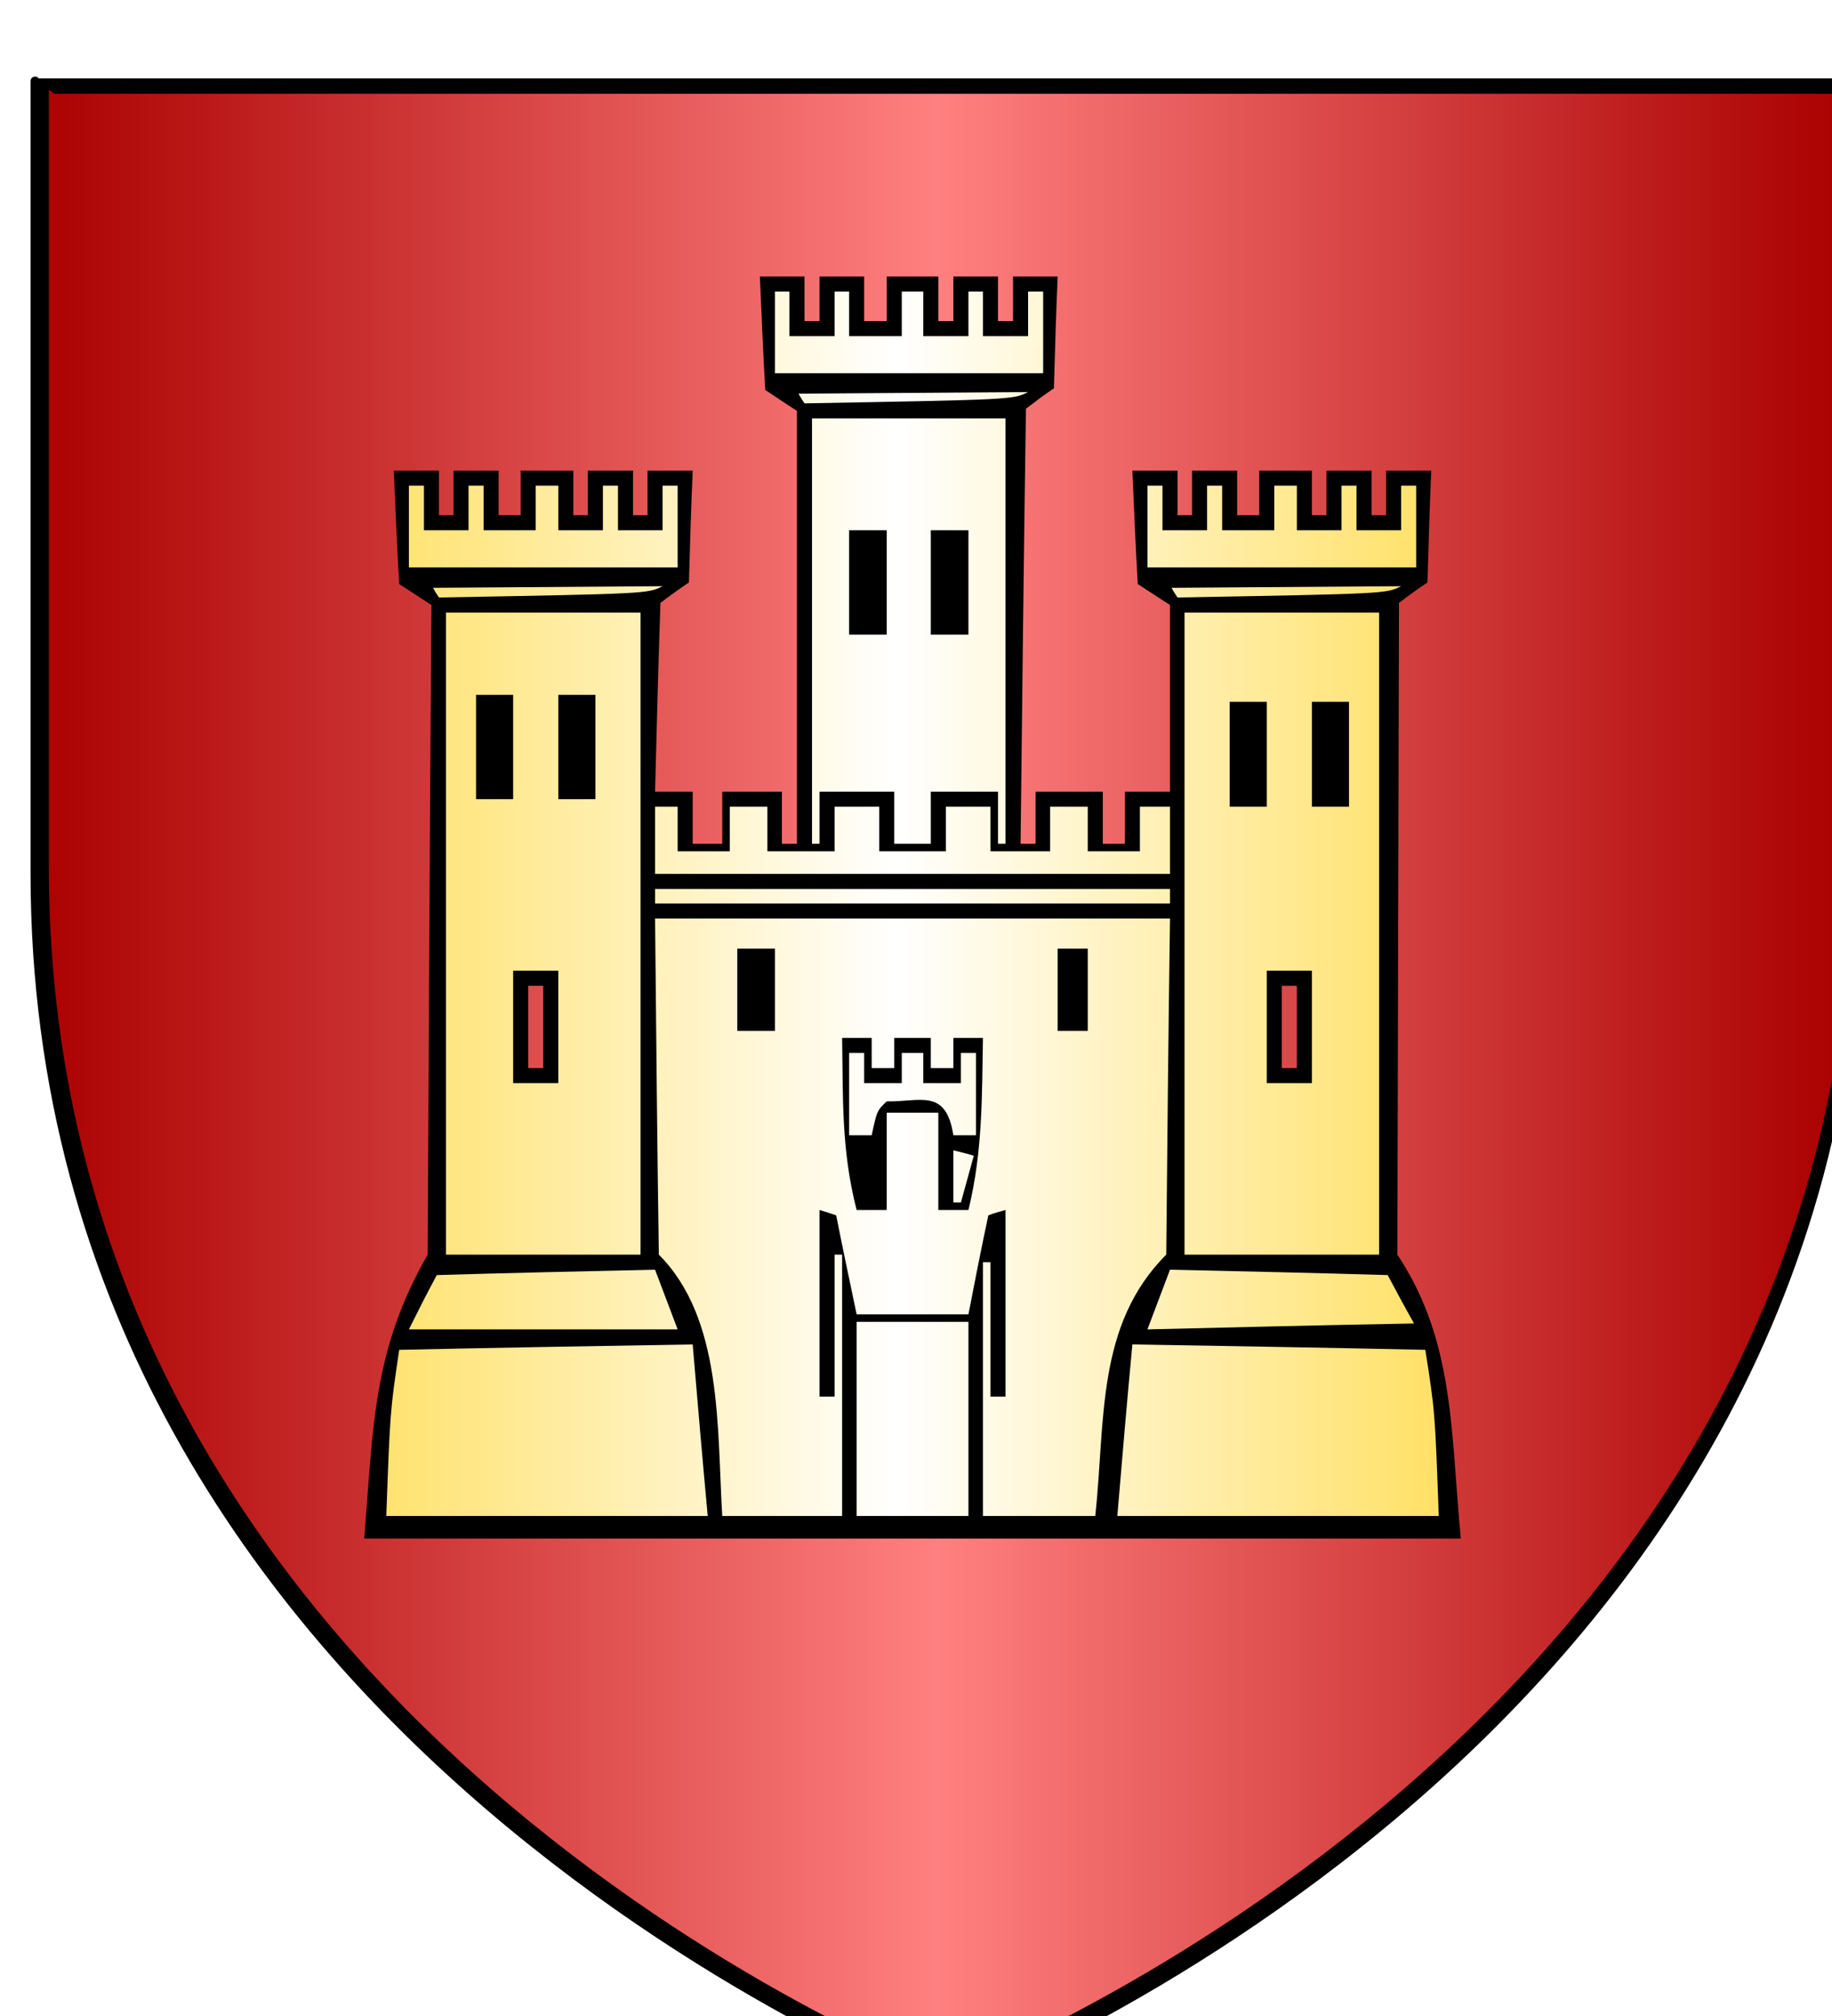
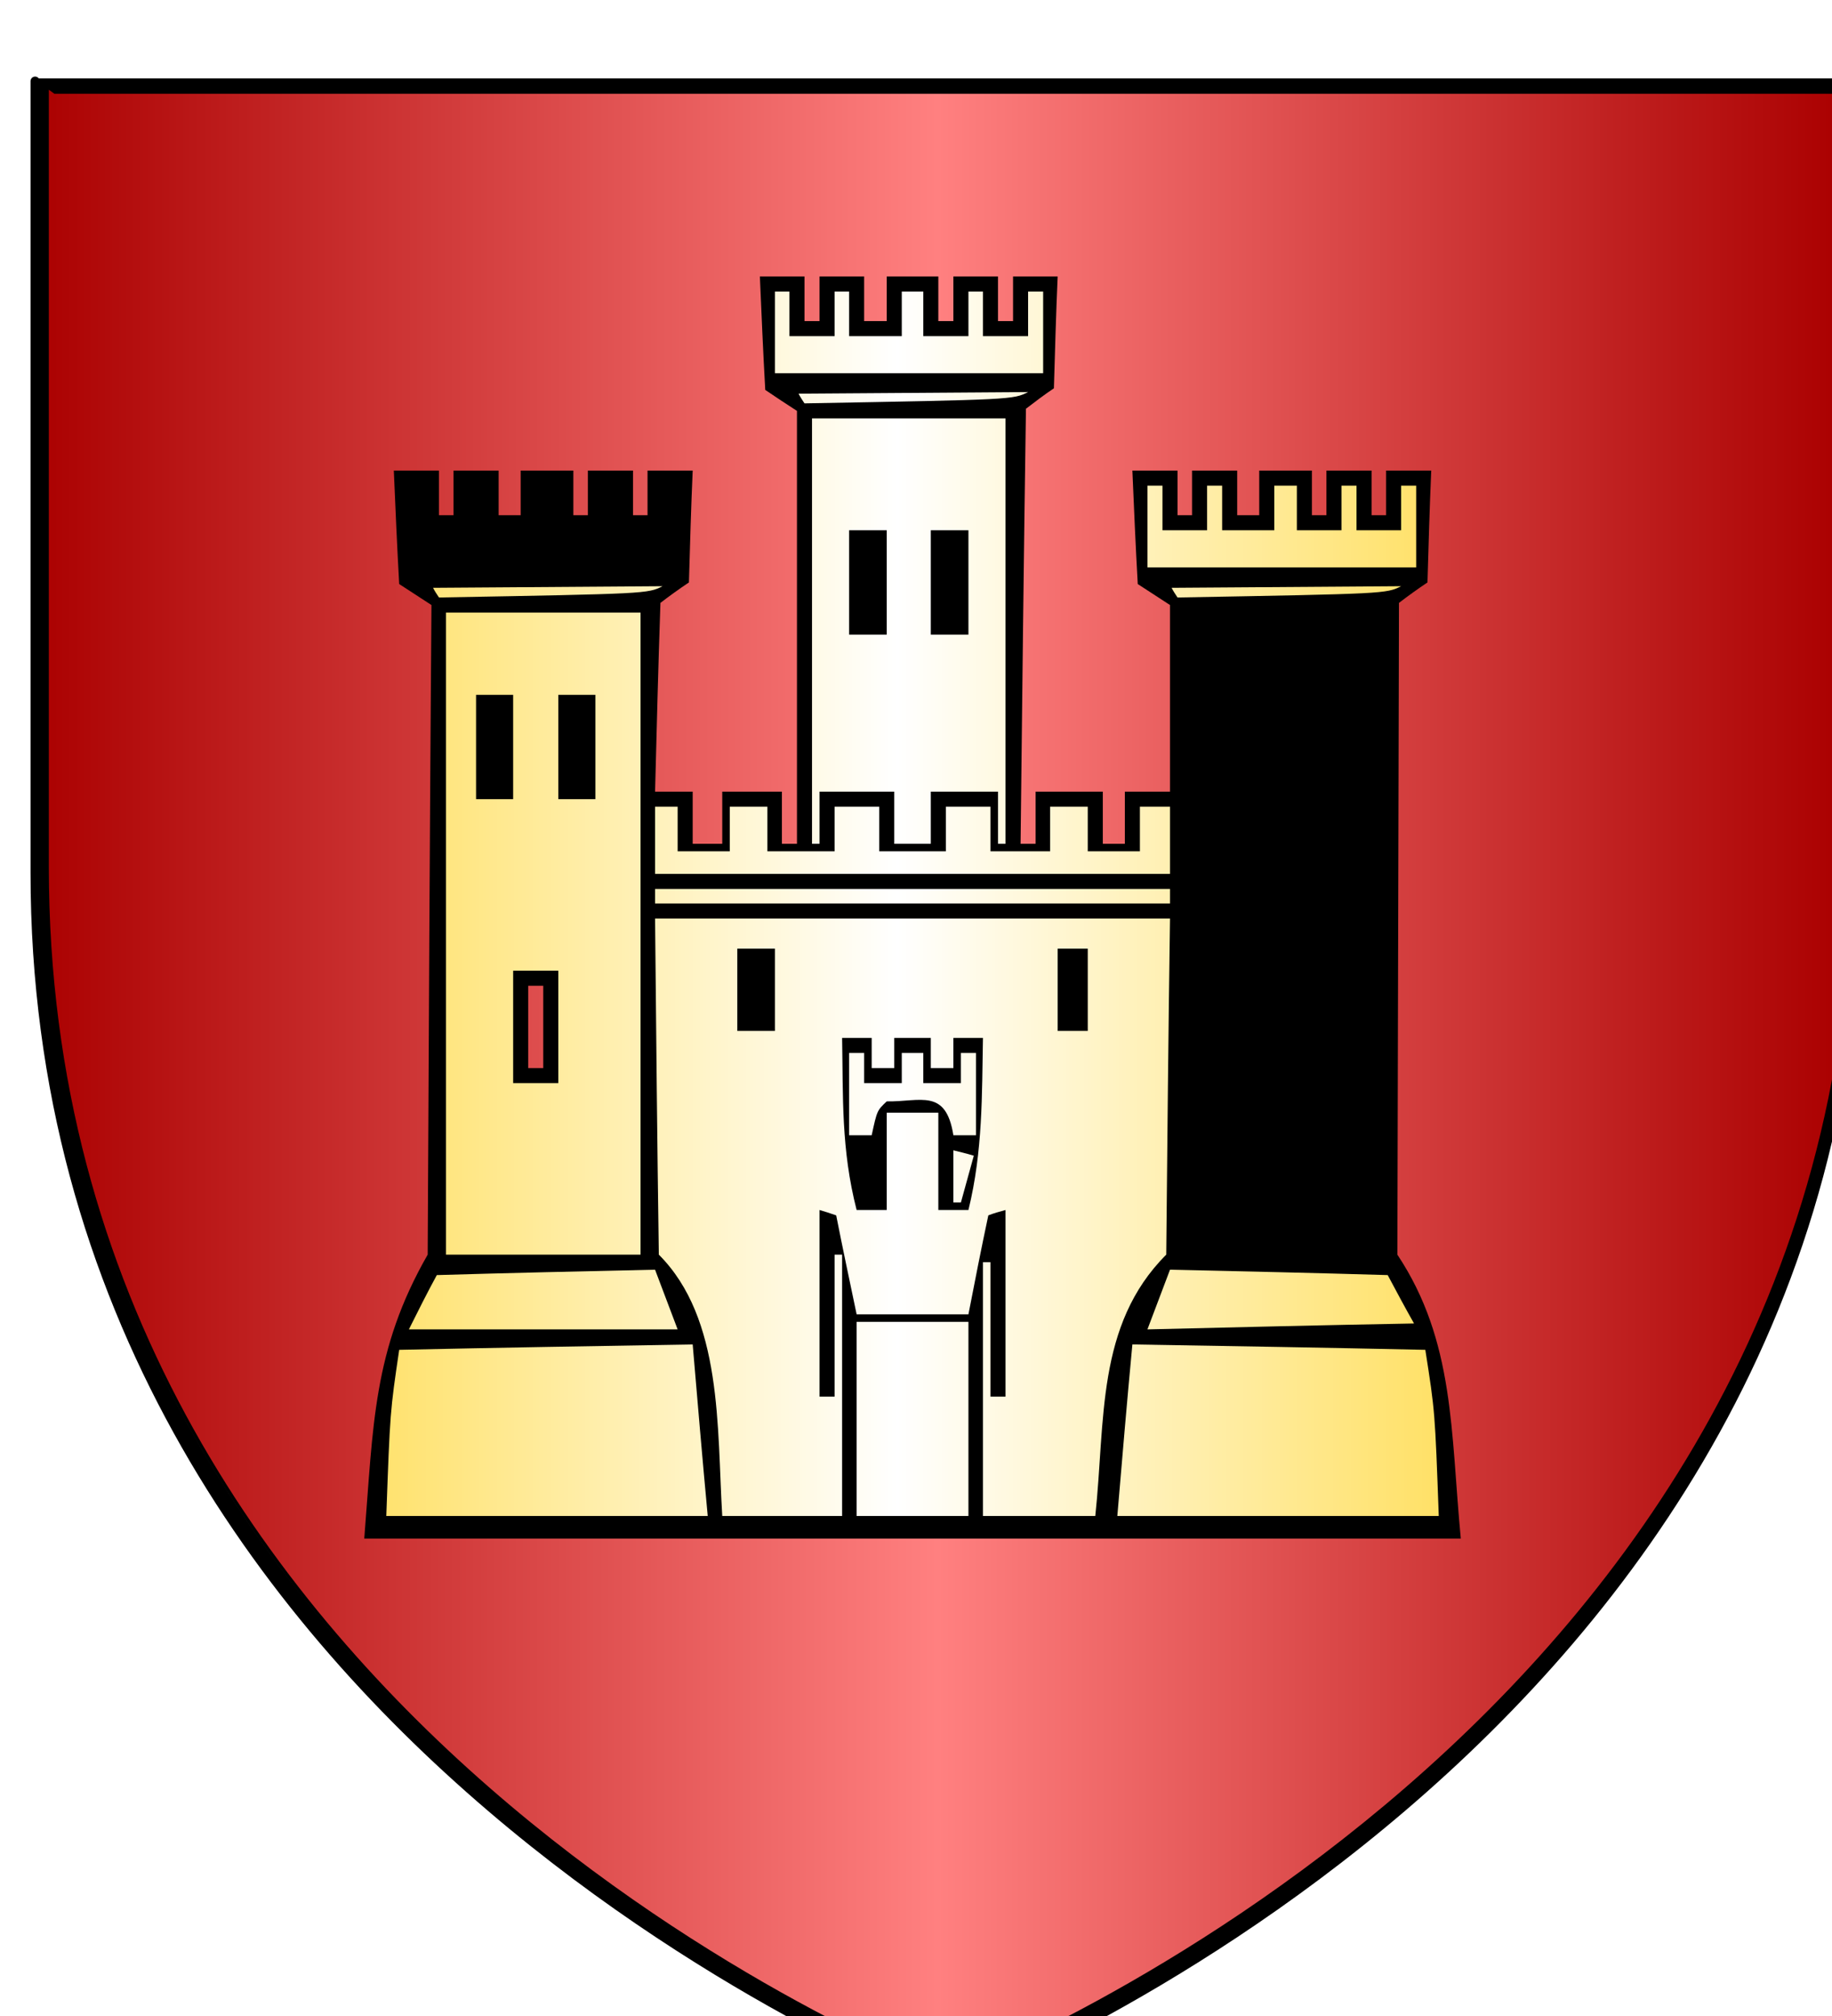
<svg xmlns="http://www.w3.org/2000/svg" viewBox="0 0 600 660">
  <rect x="0" y="0" width="600" height="660" fill="#333333" stroke="none" />
  <g id="ecu" transform="translate(10 25)">
    <g id="matrix-group" transform="matrix(1 0 0 1 0 0)">
      <g groupmode="layer" id="layer3" label="layer3" style="display:inline" transform="translate(0)">
        <path d="m -2.5,-1.812 0,4 0,258.531 C -2.5,548.959 298.594,662.25 298.594,662.25 L 300,662.781 301.406,662.25 c 0,0 301.094,-113.291 301.094,-401.531 l 0,-258.531 0,-4 -4,0 -597,0 -4,0 m 8,8 589,0 0,254.531 C 594.5,539.473 307.961,651.107 300,654.156 292.039,651.107 5.5,539.473 5.5,260.719 L 5.5,6.188 z" id="contour" style="fill:#000000;" />
        <path class="draggable" d="m 8,5.211 589,0 0,255.63 C 594.5,538.978 307.961,651.094 300,654.156 292.039,651.094 5.5,538.978 5.5,259.021 L 5.5,3.391 z" id="fond" style="fill:url(#linearGradientgueules);stroke:black;stroke-width:1.0" />
      </g>
      <g id="layer4" label="Meubles">
        <g class="draggable" desc="g3" id="g1" label="g3" transform="translate(-13.22, -36.356)">
          <path class="draggable" d="M 122.519,515.059 C 125.513,477.735 125.336,453.440 143.292,422.102 C 143.644,351.154 143.997,280.204 144.524,209.431 C 141.004,207.142 137.483,204.853 133.962,202.564 C 133.258,190.065 132.730,177.741 132.201,165.418 C 137.131,165.418 142.060,165.418 146.990,165.418 C 146.990,170.171 146.990,175.100 146.990,180.030 C 148.574,180.030 150.159,180.030 151.743,180.030 C 151.743,175.100 151.743,170.171 151.743,165.418 C 156.672,165.418 161.601,165.418 166.530,165.418 C 166.530,170.171 166.530,175.100 166.530,180.030 C 168.819,180.030 171.284,180.030 173.748,180.030 C 173.748,175.100 173.748,170.171 173.748,165.418 C 179.381,165.418 185.191,165.418 191.000,165.418 C 191.000,170.171 191.000,175.100 191.000,180.030 C 192.584,180.030 194.169,180.030 195.753,180.030 C 195.753,175.100 195.753,170.171 195.753,165.418 C 200.683,165.418 205.612,165.418 210.541,165.418 C 210.541,170.171 210.541,175.100 210.541,180.030 C 212.126,180.030 213.710,180.030 215.295,180.030 C 215.295,175.100 215.295,170.171 215.295,165.418 C 220.223,165.418 225.152,165.418 230.082,165.418 C 229.554,177.565 229.202,189.713 228.850,202.037 C 225.681,204.149 222.512,206.438 219.519,208.727 C 218.815,229.325 218.287,249.923 217.759,270.521 C 221.808,270.521 225.857,270.521 230.082,270.521 C 230.082,276.155 230.082,281.789 230.082,287.598 C 233.251,287.598 236.420,287.598 239.764,287.598 C 239.764,281.789 239.764,276.155 239.764,270.521 C 246.278,270.521 252.791,270.521 259.305,270.521 C 259.305,276.155 259.305,281.789 259.305,287.598 C 260.889,287.598 262.473,287.598 264.234,287.598 C 264.234,240.240 264.234,193.057 264.234,145.876 C 260.713,143.587 257.192,141.298 253.848,139.009 C 253.144,126.510 252.616,114.186 252.087,101.862 C 256.840,101.862 261.770,101.862 266.699,101.862 C 266.699,106.616 266.699,111.545 266.699,116.475 C 268.283,116.475 269.868,116.475 271.628,116.475 C 271.628,111.545 271.628,106.616 271.628,101.862 C 276.381,101.862 281.311,101.862 286.239,101.862 C 286.239,106.616 286.239,111.545 286.239,116.475 C 288.705,116.475 291.169,116.475 293.634,116.475 C 293.634,111.545 293.634,106.616 293.634,101.862 C 299.267,101.862 304.724,101.862 310.533,101.862 C 310.533,106.616 310.533,111.545 310.533,116.475 C 312.118,116.475 313.702,116.475 315.463,116.475 C 315.463,111.545 315.463,106.616 315.463,101.862 C 320.216,101.862 325.145,101.862 330.075,101.862 C 330.075,106.616 330.075,111.545 330.075,116.475 C 331.659,116.475 333.244,116.475 335.004,116.475 C 335.004,111.545 335.004,106.616 335.004,101.862 C 339.757,101.862 344.686,101.862 349.615,101.862 C 349.088,114.010 348.735,126.157 348.383,138.481 C 345.214,140.594 342.221,142.882 339.229,145.171 C 338.525,192.530 337.997,240.064 337.468,287.598 C 339.052,287.598 340.637,287.598 342.398,287.598 C 342.398,281.789 342.398,276.155 342.398,270.521 C 349.615,270.521 357.010,270.521 364.403,270.521 C 364.403,276.155 364.403,281.789 364.403,287.598 C 366.692,287.598 369.156,287.598 371.620,287.598 C 371.620,281.789 371.620,276.155 371.620,270.521 C 376.550,270.521 381.479,270.521 386.409,270.521 C 386.409,250.099 386.409,229.676 386.409,209.431 C 382.888,207.142 379.367,204.853 375.846,202.564 C 375.141,190.065 374.614,177.741 374.086,165.418 C 379.015,165.418 383.943,165.418 388.873,165.418 C 388.873,170.171 388.873,175.100 388.873,180.030 C 390.458,180.030 392.042,180.030 393.626,180.030 C 393.626,175.100 393.626,170.171 393.626,165.418 C 398.555,165.418 403.485,165.418 408.414,165.418 C 408.414,170.171 408.414,175.100 408.414,180.030 C 410.703,180.030 413.167,180.030 415.632,180.030 C 415.632,175.100 415.632,170.171 415.632,165.418 C 421.265,165.418 427.074,165.418 432.884,165.418 C 432.884,170.171 432.884,175.100 432.884,180.030 C 434.469,180.030 436.053,180.030 437.637,180.030 C 437.637,175.100 437.637,170.171 437.637,165.418 C 442.566,165.418 447.495,165.418 452.425,165.418 C 452.425,170.171 452.425,175.100 452.425,180.030 C 454.009,180.030 455.594,180.030 457.178,180.030 C 457.178,175.100 457.178,170.171 457.178,165.418 C 462.107,165.418 467.037,165.418 471.965,165.418 C 471.438,177.565 471.085,189.713 470.733,202.037 C 467.564,204.149 464.396,206.438 461.402,208.727 C 461.227,279.852 461.051,350.978 460.875,422.102 C 479.712,450.448 478.303,480.201 481.647,515.059 C 361.763,515.059 242.229,515.059 122.519,515.059 z" id="path1" style="fill:#000000" />
          <path class="draggable" d="M 129.737,507.665 C 130.969,473.511 130.969,473.511 133.962,453.265 C 166.002,452.560 198.042,452.032 230.082,451.503 C 231.666,470.165 233.251,488.827 235.011,507.665 C 199.803,507.665 164.769,507.665 129.737,507.665 z" id="path2" style="fill:url(#linearGradientor)" />
          <path class="draggable" d="M 239.764,507.665 C 238.004,478.616 239.941,443.053 218.991,422.102 C 218.463,385.308 218.111,348.689 217.759,312.070 C 273.916,312.070 330.075,312.070 386.409,312.070 C 385.880,348.689 385.528,385.308 385.176,422.102 C 362.114,445.166 365.283,476.503 361.938,507.665 C 349.615,507.665 337.292,507.665 325.145,507.665 C 325.145,479.849 325.145,452.208 325.145,424.568 C 325.849,424.568 326.729,424.568 327.610,424.568 C 327.610,439.180 327.610,453.792 327.610,468.581 C 329.194,468.581 330.778,468.581 332.539,468.581 C 332.539,448.159 332.539,427.737 332.539,407.491 C 330.603,408.019 328.666,408.546 326.906,409.251 C 324.617,419.990 322.505,430.729 320.392,441.645 C 308.069,441.645 295.922,441.645 283.775,441.645 C 281.486,430.729 279.198,419.990 277.085,409.251 C 275.149,408.546 273.389,408.019 271.628,407.491 C 271.628,427.737 271.628,448.159 271.628,468.581 C 273.213,468.581 274.797,468.581 276.557,468.581 C 276.557,453.088 276.557,437.595 276.557,422.102 C 277.262,422.102 278.142,422.102 279.022,422.102 C 279.022,450.623 279.022,479.144 279.022,507.665 C 265.819,507.665 252.791,507.665 239.764,507.665 z" id="path3" style="fill:url(#linearGradientor)" />
          <path class="draggable" d="M 283.775,507.665 C 283.775,486.539 283.775,465.412 283.775,444.110 C 295.922,444.110 308.069,444.110 320.392,444.110 C 320.392,465.236 320.392,486.362 320.392,507.665 C 308.245,507.665 296.098,507.665 283.775,507.665 z" id="path4" style="fill:url(#linearGradientor)" />
          <path class="draggable" d="M 369.156,507.665 C 370.740,488.827 372.325,470.165 374.086,451.503 C 405.949,452.032 437.989,452.560 470.029,453.265 C 473.198,473.511 473.198,473.511 474.430,507.665 C 439.222,507.665 404.188,507.665 369.156,507.665 z" id="path5" style="fill:url(#linearGradientor)" />
          <path class="draggable" d="M 137.131,446.574 C 140.123,440.589 143.117,434.603 146.285,428.793 C 170.051,428.089 193.817,427.560 217.759,427.033 C 220.223,433.546 222.688,440.061 225.152,446.574 C 195.753,446.574 166.354,446.574 137.131,446.574 z" id="path6" style="fill:url(#linearGradientor)" />
          <path class="draggable" d="M 379.015,446.574 C 381.479,440.061 383.943,433.546 386.409,427.033 C 410.174,427.560 433.940,428.089 457.706,428.793 C 460.522,434.075 463.339,439.356 466.332,444.638 C 437.109,445.166 408.062,445.870 379.015,446.574 z" id="path7" style="fill:url(#linearGradientor)" />
          <path class="draggable" d="M 149.278,422.102 C 149.278,352.034 149.278,281.965 149.278,211.896 C 170.404,211.896 191.704,211.896 213.006,211.896 C 213.006,281.965 213.006,352.034 213.006,422.102 C 191.881,422.102 170.579,422.102 149.278,422.102 z" id="path8" style="fill:url(#linearGradientor)" />
-           <path class="draggable" d="M 391.162,422.102 C 391.162,352.034 391.162,281.965 391.162,211.896 C 412.287,211.896 433.588,211.896 454.889,211.896 C 454.889,281.965 454.889,352.034 454.889,422.102 C 433.764,422.102 412.463,422.102 391.162,422.102 z" id="path9" style="fill:url(#linearGradientor)" />
          <path class="draggable" d="M 283.775,407.491 C 278.670,387.597 279.374,370.520 279.022,351.154 C 282.191,351.154 285.359,351.154 288.705,351.154 C 288.705,354.322 288.705,357.667 288.705,361.013 C 291.169,361.013 293.634,361.013 296.098,361.013 C 296.098,357.667 296.098,354.322 296.098,351.154 C 300.147,351.154 304.020,351.154 308.069,351.154 C 308.069,354.322 308.069,357.667 308.069,361.013 C 310.533,361.013 312.999,361.013 315.463,361.013 C 315.463,357.667 315.463,354.322 315.463,351.154 C 318.632,351.154 321.801,351.154 325.145,351.154 C 324.793,369.639 325.145,388.125 320.392,407.491 C 317.047,407.491 313.702,407.491 310.533,407.491 C 310.533,396.752 310.533,386.188 310.533,375.625 C 304.724,375.625 299.267,375.625 293.634,375.625 C 293.634,386.188 293.634,396.752 293.634,407.491 C 290.289,407.491 286.944,407.491 283.775,407.491 z" id="path10" style="fill:#000000" />
          <path class="draggable" d="M 315.463,405.026 C 315.463,399.216 315.463,393.583 315.463,387.949 C 317.575,388.477 319.864,389.005 322.153,389.709 C 320.744,394.815 319.336,399.921 317.927,405.026 C 317.047,405.026 316.167,405.026 315.463,405.026 z" id="path11" style="fill:url(#linearGradientor)" />
          <path class="draggable" d="M 281.311,383.019 C 281.311,374.041 281.311,365.062 281.311,356.083 C 282.895,356.083 284.479,356.083 286.239,356.083 C 286.239,359.252 286.239,362.597 286.239,365.942 C 290.289,365.942 294.338,365.942 298.562,365.942 C 298.562,362.597 298.562,359.252 298.562,356.083 C 300.851,356.083 303.316,356.083 305.604,356.083 C 305.604,359.252 305.604,362.597 305.604,365.942 C 309.653,365.942 313.702,365.942 317.927,365.942 C 317.927,362.597 317.927,359.252 317.927,356.083 C 319.512,356.083 321.096,356.083 322.857,356.083 C 322.857,365.062 322.857,374.041 322.857,383.019 C 320.392,383.019 317.927,383.019 315.463,383.019 C 312.999,367.526 304.724,372.104 293.634,371.928 C 290.465,374.921 290.465,374.921 288.705,383.019 C 286.239,383.019 283.775,383.019 281.311,383.019 z" id="path12" style="fill:url(#linearGradientor)" />
          <path class="draggable" d="M 171.284,365.942 C 171.284,353.795 171.284,341.471 171.284,329.147 C 176.212,329.147 181.142,329.147 186.071,329.147 C 186.071,341.294 186.071,353.618 186.071,365.942 C 181.142,365.942 176.212,365.942 171.284,365.942 z" id="path13" style="fill:#000000" />
-           <path class="draggable" d="M 418.096,365.942 C 418.096,353.795 418.096,341.471 418.096,329.147 C 423.026,329.147 427.954,329.147 432.884,329.147 C 432.884,341.294 432.884,353.618 432.884,365.942 C 427.954,365.942 423.026,365.942 418.096,365.942 z" id="path14" style="fill:#000000" />
          <path class="draggable" d="M 176.212,361.013 C 176.212,352.034 176.212,343.055 176.212,334.076 C 177.797,334.076 179.381,334.076 181.142,334.076 C 181.142,343.055 181.142,352.034 181.142,361.013 C 179.558,361.013 177.973,361.013 176.212,361.013 z" id="path15" style="fill:url(#linearGradientgueules)" />
-           <path class="draggable" d="M 423.026,361.013 C 423.026,352.034 423.026,343.055 423.026,334.076 C 424.610,334.076 426.194,334.076 427.954,334.076 C 427.954,343.055 427.954,352.034 427.954,361.013 C 426.370,361.013 424.786,361.013 423.026,361.013 z" id="path16" style="fill:url(#linearGradientgueules)" />
          <path class="draggable" d="M 244.694,348.865 C 244.694,339.886 244.694,330.907 244.694,321.928 C 248.743,321.928 252.791,321.928 257.017,321.928 C 257.017,330.907 257.017,339.886 257.017,348.865 C 252.968,348.865 248.918,348.865 244.694,348.865 z" id="path17" style="fill:#000000" />
          <path class="draggable" d="M 349.615,348.865 C 349.615,339.886 349.615,330.907 349.615,321.928 C 352.784,321.928 356.129,321.928 359.474,321.928 C 359.474,330.907 359.474,339.886 359.474,348.865 C 356.305,348.865 352.960,348.865 349.615,348.865 z" id="path18" style="fill:#000000" />
          <path class="draggable" d="M 217.759,307.140 C 217.759,305.555 217.759,303.971 217.759,302.387 C 273.916,302.387 330.075,302.387 386.409,302.387 C 386.409,303.971 386.409,305.555 386.409,307.140 C 330.250,307.140 274.093,307.140 217.759,307.140 z" id="path19" style="fill:url(#linearGradientor)" />
          <path class="draggable" d="M 217.759,297.457 C 217.759,290.063 217.759,282.669 217.759,275.451 C 220.223,275.451 222.688,275.451 225.152,275.451 C 225.152,280.204 225.152,285.134 225.152,290.063 C 230.786,290.063 236.420,290.063 242.229,290.063 C 242.229,285.134 242.229,280.204 242.229,275.451 C 246.278,275.451 250.327,275.451 254.552,275.451 C 254.552,280.204 254.552,285.134 254.552,290.063 C 261.770,290.063 269.163,290.063 276.557,290.063 C 276.557,285.134 276.557,280.204 276.557,275.451 C 281.311,275.451 286.239,275.451 291.169,275.451 C 291.169,280.204 291.169,285.134 291.169,290.063 C 298.387,290.063 305.604,290.063 312.999,290.063 C 312.999,285.134 312.999,280.204 312.999,275.451 C 317.752,275.451 322.681,275.451 327.610,275.451 C 327.610,280.204 327.610,285.134 327.610,290.063 C 334.124,290.063 340.637,290.063 347.151,290.063 C 347.151,285.134 347.151,280.204 347.151,275.451 C 351.200,275.451 355.249,275.451 359.474,275.451 C 359.474,280.204 359.474,285.134 359.474,290.063 C 365.107,290.063 370.740,290.063 376.550,290.063 C 376.550,285.134 376.550,280.204 376.550,275.451 C 379.719,275.451 383.063,275.451 386.409,275.451 C 386.409,282.669 386.409,290.063 386.409,297.457 C 330.075,297.457 273.916,297.457 217.759,297.457 z" id="path20" style="fill:url(#linearGradientor)" />
          <path class="draggable" d="M 269.163,287.598 C 269.163,241.120 269.163,194.642 269.163,148.340 C 290.289,148.340 311.238,148.340 332.539,148.340 C 332.539,194.642 332.539,241.120 332.539,287.598 C 331.659,287.598 330.778,287.598 330.075,287.598 C 330.075,281.789 330.075,276.155 330.075,270.521 C 322.681,270.521 315.286,270.521 308.069,270.521 C 308.069,276.155 308.069,281.789 308.069,287.598 C 304.020,287.598 300.147,287.598 296.098,287.598 C 296.098,281.789 296.098,276.155 296.098,270.521 C 287.824,270.521 279.726,270.521 271.628,270.521 C 271.628,276.155 271.628,281.789 271.628,287.598 C 270.748,287.598 269.868,287.598 269.163,287.598 z" id="path21" style="fill:url(#linearGradientor)" />
          <path class="draggable" d="M 405.949,275.451 C 405.949,264.007 405.949,252.564 405.949,241.120 C 409.998,241.120 414.047,241.120 418.096,241.120 C 418.096,252.564 418.096,264.007 418.096,275.451 C 414.047,275.451 409.998,275.451 405.949,275.451 z" id="path22" style="fill:#000000" />
          <path class="draggable" d="M 432.884,275.451 C 432.884,264.007 432.884,252.564 432.884,241.120 C 436.933,241.120 440.982,241.120 445.031,241.120 C 445.031,252.564 445.031,264.007 445.031,275.451 C 440.982,275.451 436.933,275.451 432.884,275.451 z" id="path23" style="fill:#000000" />
          <path class="draggable" d="M 159.136,272.985 C 159.136,261.718 159.136,250.275 159.136,238.831 C 163.185,238.831 167.235,238.831 171.284,238.831 C 171.284,250.099 171.284,261.543 171.284,272.985 C 167.235,272.985 163.185,272.985 159.136,272.985 z" id="path24" style="fill:#000000" />
          <path class="draggable" d="M 186.071,272.985 C 186.071,261.718 186.071,250.275 186.071,238.831 C 190.120,238.831 194.169,238.831 198.218,238.831 C 198.218,250.099 198.218,261.543 198.218,272.985 C 194.169,272.985 190.120,272.985 186.071,272.985 z" id="path25" style="fill:#000000" />
          <path class="draggable" d="M 281.311,219.114 C 281.311,207.847 281.311,196.403 281.311,184.959 C 285.359,184.959 289.408,184.959 293.634,184.959 C 293.634,196.226 293.634,207.670 293.634,219.114 C 289.585,219.114 285.536,219.114 281.311,219.114 z" id="path26" style="fill:#000000" />
          <path class="draggable" d="M 308.069,219.114 C 308.069,207.847 308.069,196.403 308.069,184.959 C 312.118,184.959 316.167,184.959 320.392,184.959 C 320.392,196.226 320.392,207.670 320.392,219.114 C 316.343,219.114 312.294,219.114 308.069,219.114 z" id="path27" style="fill:#000000" />
          <path class="draggable" d="M 146.990,206.966 C 146.285,205.910 145.581,204.853 145.053,203.797 C 170.051,203.621 195.050,203.444 220.223,203.269 C 215.295,205.733 215.295,205.733 146.990,206.966 z" id="path28" style="fill:url(#linearGradientor)" />
          <path class="draggable" d="M 388.873,206.966 C 388.169,205.910 387.464,204.853 386.937,203.797 C 411.935,203.621 436.933,203.444 462.107,203.269 C 457.178,205.733 457.178,205.733 388.873,206.966 z" id="path29" style="fill:url(#linearGradientor)" />
-           <path class="draggable" d="M 137.131,197.107 C 137.131,188.128 137.131,179.149 137.131,170.347 C 138.716,170.347 140.300,170.347 142.060,170.347 C 142.060,175.100 142.060,180.030 142.060,184.959 C 146.813,184.959 151.743,184.959 156.672,184.959 C 156.672,180.030 156.672,175.100 156.672,170.347 C 158.256,170.347 159.841,170.347 161.601,170.347 C 161.601,175.100 161.601,180.030 161.601,184.959 C 167.235,184.959 172.868,184.959 178.677,184.959 C 178.677,180.030 178.677,175.100 178.677,170.347 C 181.142,170.347 183.607,170.347 186.071,170.347 C 186.071,175.100 186.071,180.030 186.071,184.959 C 190.824,184.959 195.753,184.959 200.683,184.959 C 200.683,180.030 200.683,175.100 200.683,170.347 C 202.267,170.347 203.852,170.347 205.612,170.347 C 205.612,175.100 205.612,180.030 205.612,184.959 C 210.365,184.959 215.295,184.959 220.223,184.959 C 220.223,180.030 220.223,175.100 220.223,170.347 C 221.808,170.347 223.392,170.347 225.152,170.347 C 225.152,179.149 225.152,188.128 225.152,197.107 C 195.753,197.107 166.354,197.107 137.131,197.107 z" id="path30" style="fill:url(#linearGradientor)" />
          <path class="draggable" d="M 379.015,197.107 C 379.015,188.128 379.015,179.149 379.015,170.347 C 380.599,170.347 382.183,170.347 383.943,170.347 C 383.943,175.100 383.943,180.030 383.943,184.959 C 388.697,184.959 393.626,184.959 398.555,184.959 C 398.555,180.030 398.555,175.100 398.555,170.347 C 400.140,170.347 401.724,170.347 403.485,170.347 C 403.485,175.100 403.485,180.030 403.485,184.959 C 409.118,184.959 414.751,184.959 420.561,184.959 C 420.561,180.030 420.561,175.100 420.561,170.347 C 423.026,170.347 425.490,170.347 427.954,170.347 C 427.954,175.100 427.954,180.030 427.954,184.959 C 432.708,184.959 437.637,184.959 442.566,184.959 C 442.566,180.030 442.566,175.100 442.566,170.347 C 444.151,170.347 445.735,170.347 447.495,170.347 C 447.495,175.100 447.495,180.030 447.495,184.959 C 452.248,184.959 457.178,184.959 462.107,184.959 C 462.107,180.030 462.107,175.100 462.107,170.347 C 463.691,170.347 465.276,170.347 467.037,170.347 C 467.037,179.149 467.037,188.128 467.037,197.107 C 437.637,197.107 408.238,197.107 379.015,197.107 z" id="path31" style="fill:url(#linearGradientor)" />
          <path class="draggable" d="M 266.699,143.410 C 265.994,142.355 265.291,141.298 264.762,140.242 C 289.760,140.066 314.759,139.890 339.933,139.713 C 335.004,142.178 335.004,142.178 266.699,143.410 z" id="path32" style="fill:url(#linearGradientor)" />
          <path class="draggable" d="M 257.017,133.552 C 257.017,124.573 257.017,115.594 257.017,106.791 C 258.601,106.791 260.186,106.791 261.770,106.791 C 261.770,111.545 261.770,116.475 261.770,121.404 C 266.699,121.404 271.628,121.404 276.557,121.404 C 276.557,116.475 276.557,111.545 276.557,106.791 C 278.142,106.791 279.726,106.791 281.311,106.791 C 281.311,111.545 281.311,116.475 281.311,121.404 C 286.944,121.404 292.754,121.404 298.562,121.404 C 298.562,116.475 298.562,111.545 298.562,106.791 C 300.851,106.791 303.316,106.791 305.604,106.791 C 305.604,111.545 305.604,116.475 305.604,121.404 C 310.533,121.404 315.463,121.404 320.392,121.404 C 320.392,116.475 320.392,111.545 320.392,106.791 C 321.976,106.791 323.561,106.791 325.145,106.791 C 325.145,111.545 325.145,116.475 325.145,121.404 C 330.075,121.404 335.004,121.404 339.933,121.404 C 339.933,116.475 339.933,111.545 339.933,106.791 C 341.518,106.791 343.102,106.791 344.862,106.791 C 344.862,115.594 344.862,124.573 344.862,133.552 C 315.463,133.552 286.239,133.552 257.017,133.552 z" id="path33" style="fill:url(#linearGradientor)" />
        </g>
        <g class="draggable" desc="g5" id="g2" label="g5">
          <path class="draggable" d="M 300.000,658.500 C 300.000,658.500 598.500,546.180 598.500,260.728 C 598.500,-24.723 598.500,2.176 598.500,2.176 L 1.500,2.176 L 1.500,260.728 C 1.500,546.180 300.000,658.500 300.000,658.500 L 680.000,740.000 L -80.000,740.000 L -80.000,-80.000 L 680.000,-80.000 L 680.000,740.000 z" id="path34" style="fill:#ffffff" />
        </g>
      </g>
      <g id="layer1" label="Contour final">
        <path d="M 300.000,658.500 C 300.000,658.500 598.500,546.180 598.500,260.728 C 598.500,-24.723 598.500,2.176 598.500,2.176 L 1.500,2.176 L 1.500,260.728 C 1.500,546.180 300.000,658.500 300.000,658.500 L 680.000,740.000 L -80.000,740.000 L -80.000,-80.000 L 680.000,-80.000 L 680.000,740.000 z" id="cache" style="fill:#ffffff" />
        <path d="M 300,658.5 C 300,658.5 1.5,546.18 1.5,260.728 C 1.5,-24.723 1.5,2.176 1.5,2.176 L 598.5,2.176 L 598.5,260.728 C 598.5,546.18 300,658.5 300,658.5 z " id="path1411" style="opacity:1;fill:none;fill-opacity:1;fill-rule:evenodd;stroke:#000000;stroke-width:3;stroke-linecap:butt;stroke-linejoin:miter;stroke-miterlimit:4;stroke-dasharray:none;stroke-opacity:1" />
      </g>
    </g>
  </g>
  <defs>
    <linearGradient gradientUnits="userSpaceOnUse" id="linearGradientgueules" spreadMethod="reflect" x1="297" x2="0" y1="100" y2="100">
      <stop id="stop5857" offset="0.000" style="stop-color:#ff8080;stop-opacity:1.000;" />
      <stop id="stop5858" offset="1.000" style="stop-color:#aa0000;stop-opacity:1.000;" />
    </linearGradient>
    <linearGradient gradientUnits="userSpaceOnUse" id="linearGradientazur" spreadMethod="reflect" x1="297" x2="0" y1="100" y2="100">
      <stop id="stop5859" offset="0.000" style="stop-color:#80b3ff;stop-opacity:1.000;" />
      <stop id="stop5860" offset="1.000" style="stop-color:#002255;stop-opacity:1.000;" />
    </linearGradient>
    <linearGradient gradientUnits="userSpaceOnUse" id="linearGradientsinople" spreadMethod="reflect" x1="297" x2="0" y1="100" y2="100">
      <stop id="stop5861" offset="0.000" style="stop-color:#80ffb3;stop-opacity:1.000;" />
      <stop id="stop5862" offset="1.000" style="stop-color:#003200;stop-opacity:1.000;" />
    </linearGradient>
    <linearGradient gradientUnits="userSpaceOnUse" id="linearGradientsable" spreadMethod="reflect" x1="297" x2="0" y1="100" y2="100">
      <stop id="stop5863" offset="0.000" style="stop-color:#b3b3b3;stop-opacity:1.000;" />
      <stop id="stop5864" offset="1.000" style="stop-color:#333333;stop-opacity:1.000;" />
    </linearGradient>
    <linearGradient gradientUnits="userSpaceOnUse" id="linearGradientor" spreadMethod="reflect" x1="297" x2="0" y1="100" y2="100">
      <stop id="stop5865" offset="0.000" style="stop-color:#ffffff;stop-opacity:1.000;" />
      <stop id="stop5866" offset="1.000" style="stop-color:#ffcc00;stop-opacity:1.000;" />
    </linearGradient>
    <linearGradient gradientUnits="userSpaceOnUse" id="linearGradientargent" spreadMethod="reflect" x1="297" x2="0" y1="100" y2="100">
      <stop id="stop5867" offset="0.000" style="stop-color:#ffffff;stop-opacity:1.000;" />
      <stop id="stop5868" offset="1.000" style="stop-color:#aca793;stop-opacity:1.000;" />
    </linearGradient>
    <linearGradient gradientUnits="userSpaceOnUse" id="linearGradientpourpre" spreadMethod="reflect" x1="297" x2="0" y1="100" y2="100">
      <stop id="stop5869" offset="0.000" style="stop-color:#ffffff;stop-opacity:1.000;" />
      <stop id="stop5870" offset="1.000" style="stop-color:#d576ad;stop-opacity:1.000;" />
    </linearGradient>
    <linearGradient gradientUnits="userSpaceOnUse" id="linearGradientcarnation" spreadMethod="reflect" x1="297" x2="0" y1="100" y2="100">
      <stop id="stop5871" offset="0.000" style="stop-color:#ffffff;stop-opacity:1.000;" />
      <stop id="stop5872" offset="1.000" style="stop-color:#ffc282;stop-opacity:1.000;" />
    </linearGradient>
  </defs>
</svg>